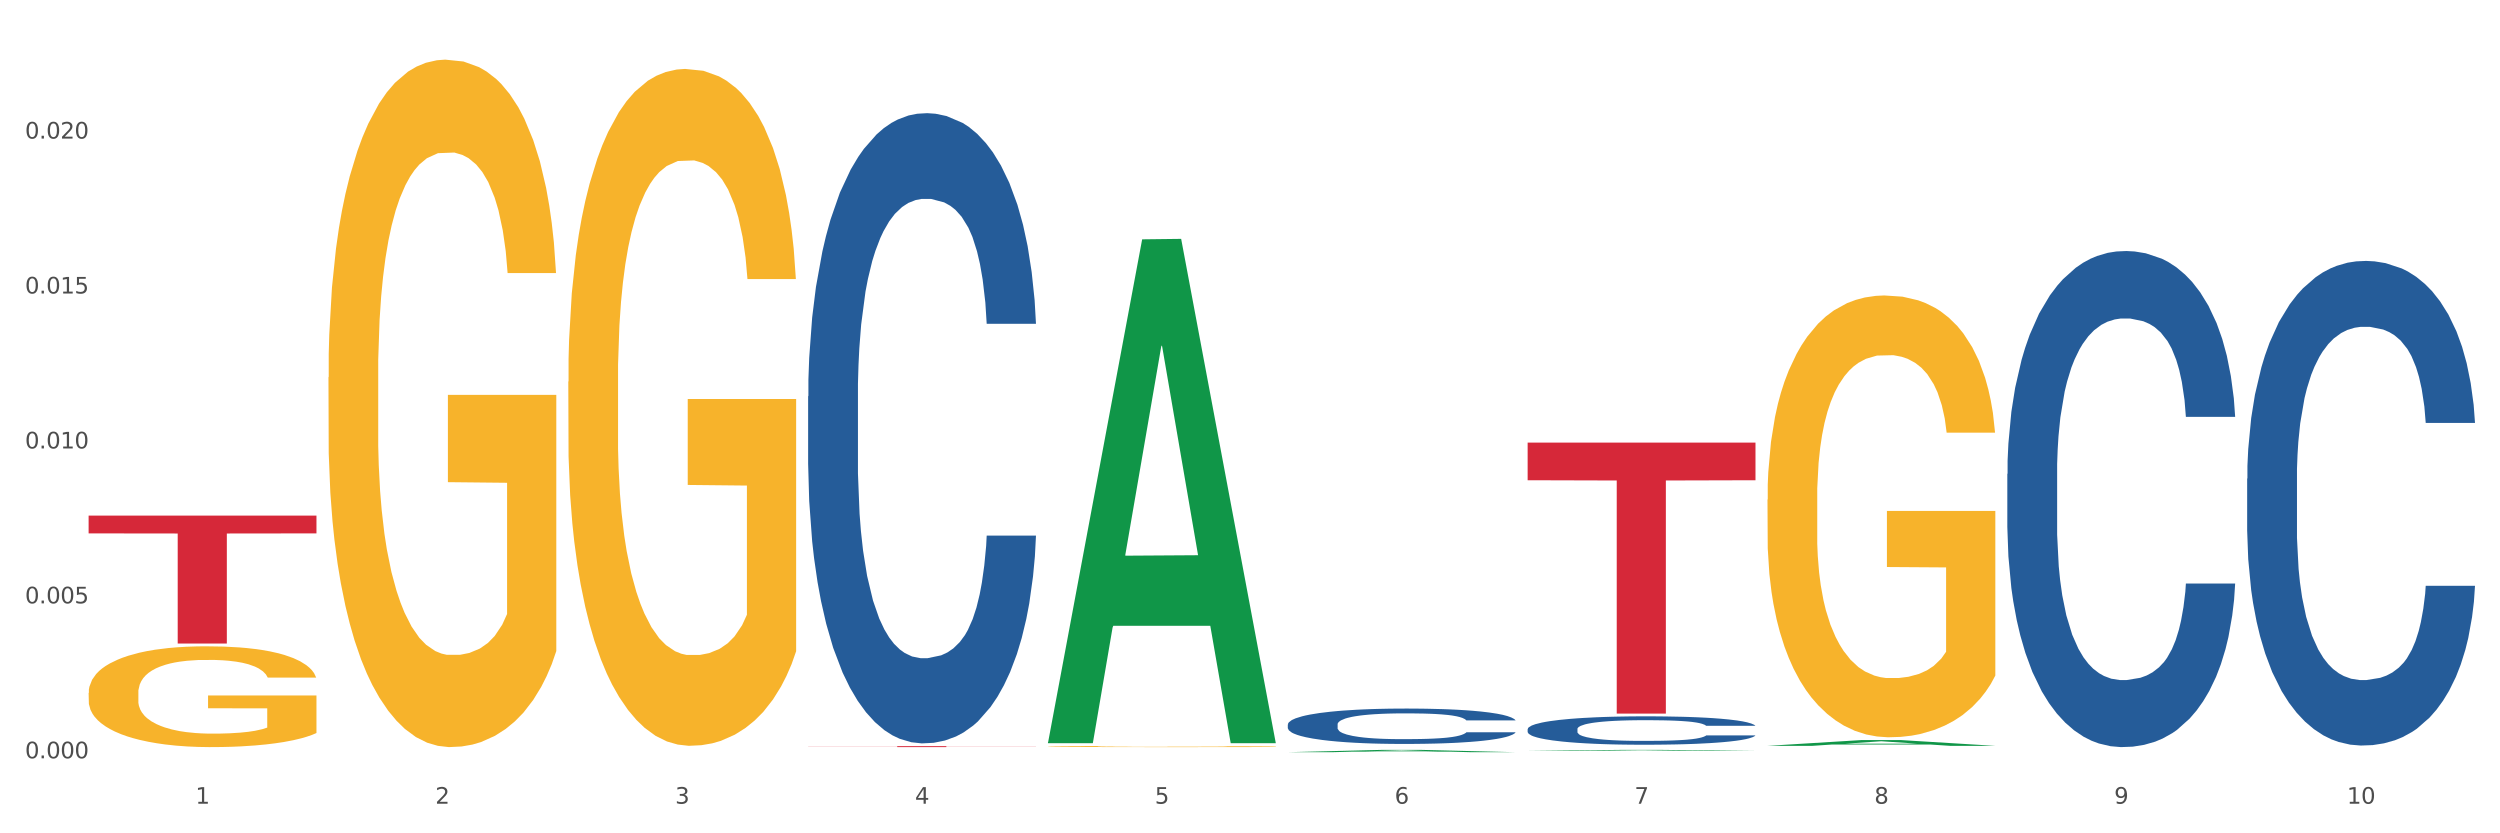
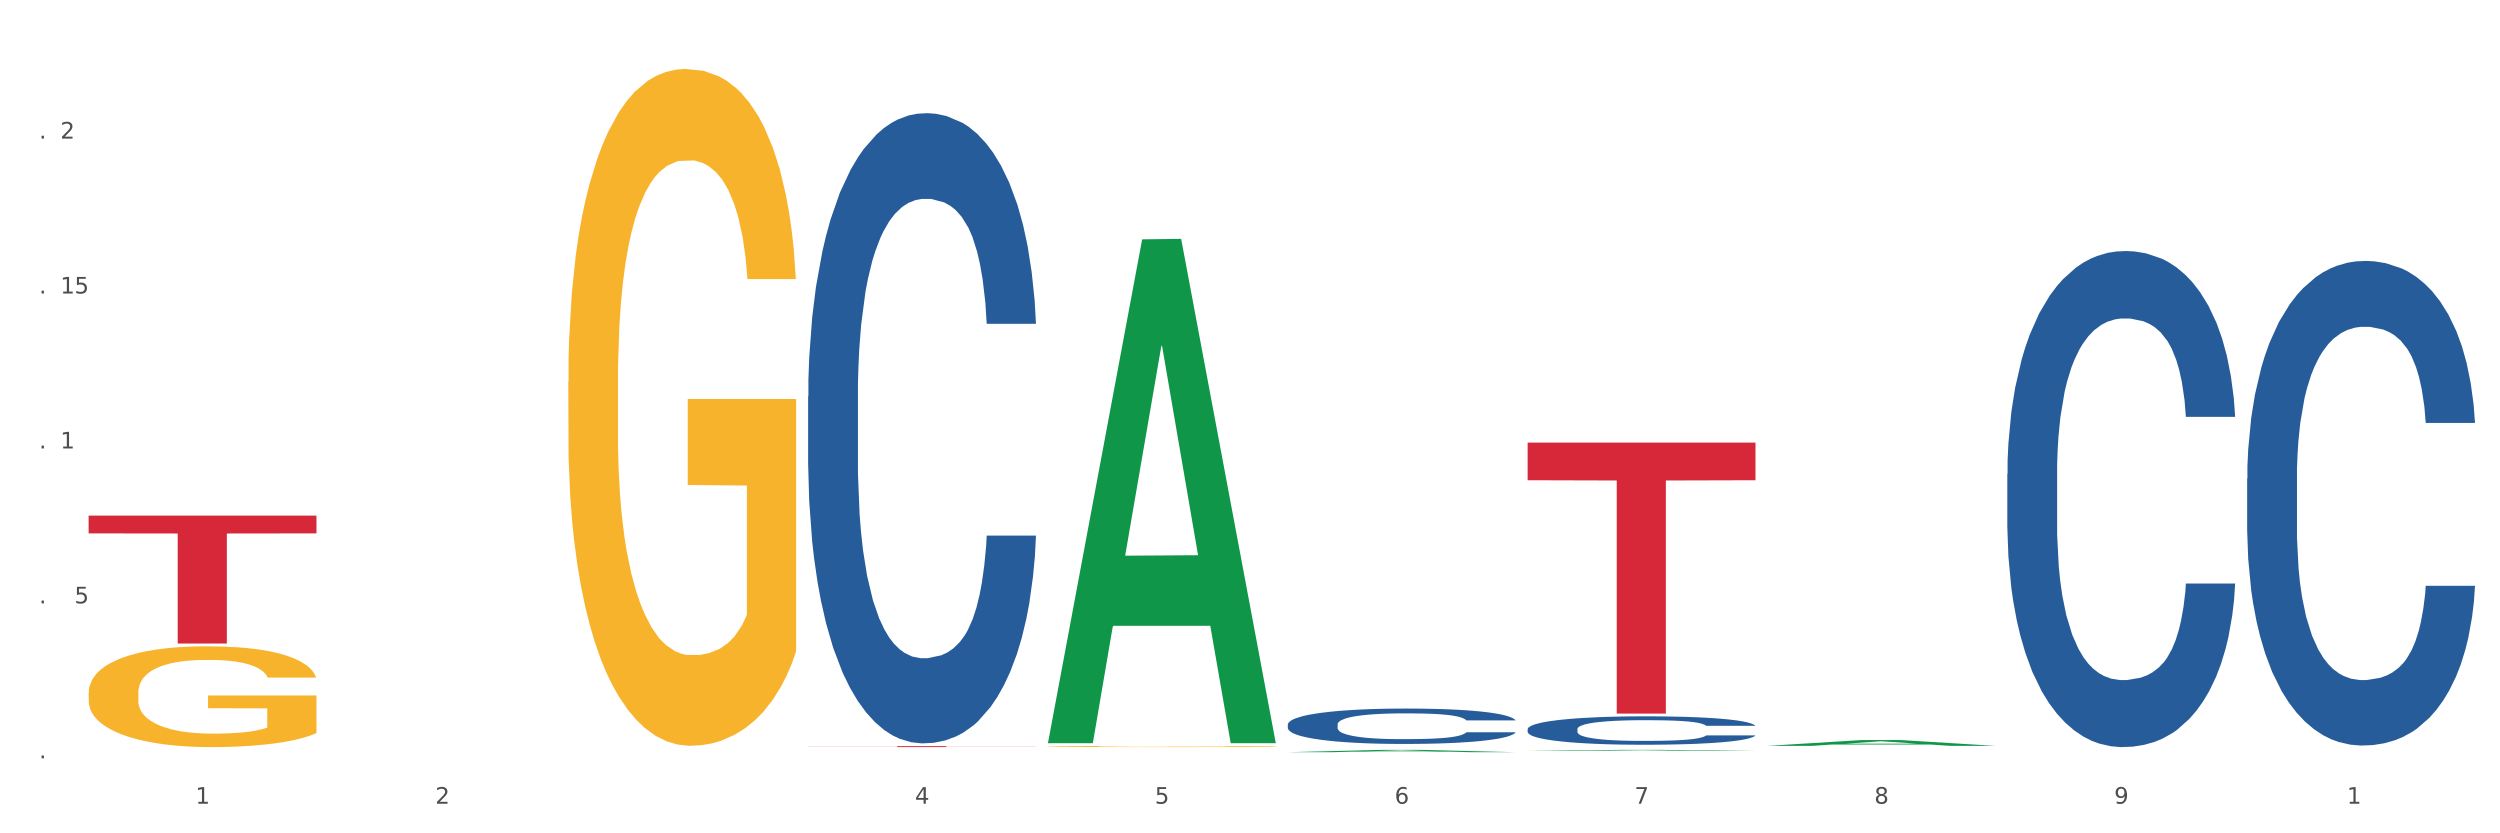
<svg xmlns="http://www.w3.org/2000/svg" xmlns:xlink="http://www.w3.org/1999/xlink" width="1080pt" height="360pt" viewBox="0 0 1080 360" version="1.1">
  <rect x="0" y="0" width="1080" height="360" fill="#333333" stroke="none" />
  <defs>
    <style type="text/css">*{stroke-linejoin: round; stroke-linecap: butt}</style>
  </defs>
  <g id="figure_1">
    <g id="patch_1">
      <path d="M 0 360  L 1080 360  L 1080 0  L 0 0  z " style="fill: #ffffff; stroke: #ffffff; stroke-linejoin: miter" />
    </g>
    <g id="axes_1">
      <g id="matplotlib.axis_1">
        <g id="xtick_1">
          <g id="text_1">
            <g style="fill: #4d4d4d" transform="translate(84.444 347.204) scale(0.096 -0.096)">
              <defs>
                <path id="DejaVuSans-31" d="M 794 531  L 1825 531  L 1825 4091  L 703 3866  L 703 4441  L 1819 4666  L 2450 4666  L 2450 531  L 3481 531  L 3481 0  L 794 0  L 794 531  z " transform="scale(0.016)" />
              </defs>
              <use xlink:href="#DejaVuSans-31" />
            </g>
          </g>
        </g>
        <g id="xtick_2">
          <g id="text_2">
            <g style="fill: #4d4d4d" transform="translate(188.053 347.204) scale(0.096 -0.096)">
              <defs>
                <path id="DejaVuSans-32" d="M 1228 531  L 3431 531  L 3431 0  L 469 0  L 469 531  Q 828 903 1448 1529  Q 2069 2156 2228 2338  Q 2531 2678 2651 2914  Q 2772 3150 2772 3378  Q 2772 3750 2511 3984  Q 2250 4219 1831 4219  Q 1534 4219 1204 4116  Q 875 4013 500 3803  L 500 4441  Q 881 4594 1212 4672  Q 1544 4750 1819 4750  Q 2544 4750 2975 4387  Q 3406 4025 3406 3419  Q 3406 3131 3298 2873  Q 3191 2616 2906 2266  Q 2828 2175 2409 1742  Q 1991 1309 1228 531  z " transform="scale(0.016)" />
              </defs>
              <use xlink:href="#DejaVuSans-32" />
            </g>
          </g>
        </g>
        <g id="xtick_3">
          <g id="text_3">
            <g style="fill: #4d4d4d" transform="translate(291.663 347.204) scale(0.096 -0.096)">
              <defs>
-                 <path id="DejaVuSans-33" d="M 2597 2516  Q 3050 2419 3304 2112  Q 3559 1806 3559 1356  Q 3559 666 3084 287  Q 2609 -91 1734 -91  Q 1441 -91 1130 -33  Q 819 25 488 141  L 488 750  Q 750 597 1062 519  Q 1375 441 1716 441  Q 2309 441 2620 675  Q 2931 909 2931 1356  Q 2931 1769 2642 2001  Q 2353 2234 1838 2234  L 1294 2234  L 1294 2753  L 1863 2753  Q 2328 2753 2575 2939  Q 2822 3125 2822 3475  Q 2822 3834 2567 4026  Q 2313 4219 1838 4219  Q 1578 4219 1281 4162  Q 984 4106 628 3988  L 628 4550  Q 988 4650 1302 4700  Q 1616 4750 1894 4750  Q 2613 4750 3031 4423  Q 3450 4097 3450 3541  Q 3450 3153 3228 2886  Q 3006 2619 2597 2516  z " transform="scale(0.016)" />
-               </defs>
+                 </defs>
              <use xlink:href="#DejaVuSans-33" />
            </g>
          </g>
        </g>
        <g id="xtick_4">
          <g id="text_4">
            <g style="fill: #4d4d4d" transform="translate(395.273 347.204) scale(0.096 -0.096)">
              <defs>
                <path id="DejaVuSans-34" d="M 2419 4116  L 825 1625  L 2419 1625  L 2419 4116  z M 2253 4666  L 3047 4666  L 3047 1625  L 3713 1625  L 3713 1100  L 3047 1100  L 3047 0  L 2419 0  L 2419 1100  L 313 1100  L 313 1709  L 2253 4666  z " transform="scale(0.016)" />
              </defs>
              <use xlink:href="#DejaVuSans-34" />
            </g>
          </g>
        </g>
        <g id="xtick_5">
          <g id="text_5">
            <g style="fill: #4d4d4d" transform="translate(498.883 347.204) scale(0.096 -0.096)">
              <defs>
                <path id="DejaVuSans-35" d="M 691 4666  L 3169 4666  L 3169 4134  L 1269 4134  L 1269 2991  Q 1406 3038 1543 3061  Q 1681 3084 1819 3084  Q 2600 3084 3056 2656  Q 3513 2228 3513 1497  Q 3513 744 3044 326  Q 2575 -91 1722 -91  Q 1428 -91 1123 -41  Q 819 9 494 109  L 494 744  Q 775 591 1075 516  Q 1375 441 1709 441  Q 2250 441 2565 725  Q 2881 1009 2881 1497  Q 2881 1984 2565 2268  Q 2250 2553 1709 2553  Q 1456 2553 1204 2497  Q 953 2441 691 2322  L 691 4666  z " transform="scale(0.016)" />
              </defs>
              <use xlink:href="#DejaVuSans-35" />
            </g>
          </g>
        </g>
        <g id="xtick_6">
          <g id="text_6">
            <g style="fill: #4d4d4d" transform="translate(602.492 347.204) scale(0.096 -0.096)">
              <defs>
                <path id="DejaVuSans-36" d="M 2113 2584  Q 1688 2584 1439 2293  Q 1191 2003 1191 1497  Q 1191 994 1439 701  Q 1688 409 2113 409  Q 2538 409 2786 701  Q 3034 994 3034 1497  Q 3034 2003 2786 2293  Q 2538 2584 2113 2584  z M 3366 4563  L 3366 3988  Q 3128 4100 2886 4159  Q 2644 4219 2406 4219  Q 1781 4219 1451 3797  Q 1122 3375 1075 2522  Q 1259 2794 1537 2939  Q 1816 3084 2150 3084  Q 2853 3084 3261 2657  Q 3669 2231 3669 1497  Q 3669 778 3244 343  Q 2819 -91 2113 -91  Q 1303 -91 875 529  Q 447 1150 447 2328  Q 447 3434 972 4092  Q 1497 4750 2381 4750  Q 2619 4750 2861 4703  Q 3103 4656 3366 4563  z " transform="scale(0.016)" />
              </defs>
              <use xlink:href="#DejaVuSans-36" />
            </g>
          </g>
        </g>
        <g id="xtick_7">
          <g id="text_7">
            <g style="fill: #4d4d4d" transform="translate(706.102 347.204) scale(0.096 -0.096)">
              <defs>
                <path id="DejaVuSans-37" d="M 525 4666  L 3525 4666  L 3525 4397  L 1831 0  L 1172 0  L 2766 4134  L 525 4134  L 525 4666  z " transform="scale(0.016)" />
              </defs>
              <use xlink:href="#DejaVuSans-37" />
            </g>
          </g>
        </g>
        <g id="xtick_8">
          <g id="text_8">
            <g style="fill: #4d4d4d" transform="translate(809.712 347.204) scale(0.096 -0.096)">
              <defs>
                <path id="DejaVuSans-38" d="M 2034 2216  Q 1584 2216 1326 1975  Q 1069 1734 1069 1313  Q 1069 891 1326 650  Q 1584 409 2034 409  Q 2484 409 2743 651  Q 3003 894 3003 1313  Q 3003 1734 2745 1975  Q 2488 2216 2034 2216  z M 1403 2484  Q 997 2584 770 2862  Q 544 3141 544 3541  Q 544 4100 942 4425  Q 1341 4750 2034 4750  Q 2731 4750 3128 4425  Q 3525 4100 3525 3541  Q 3525 3141 3298 2862  Q 3072 2584 2669 2484  Q 3125 2378 3379 2068  Q 3634 1759 3634 1313  Q 3634 634 3220 271  Q 2806 -91 2034 -91  Q 1263 -91 848 271  Q 434 634 434 1313  Q 434 1759 690 2068  Q 947 2378 1403 2484  z M 1172 3481  Q 1172 3119 1398 2916  Q 1625 2713 2034 2713  Q 2441 2713 2670 2916  Q 2900 3119 2900 3481  Q 2900 3844 2670 4047  Q 2441 4250 2034 4250  Q 1625 4250 1398 4047  Q 1172 3844 1172 3481  z " transform="scale(0.016)" />
              </defs>
              <use xlink:href="#DejaVuSans-38" />
            </g>
          </g>
        </g>
        <g id="xtick_9">
          <g id="text_9">
            <g style="fill: #4d4d4d" transform="translate(913.322 347.204) scale(0.096 -0.096)">
              <defs>
                <path id="DejaVuSans-39" d="M 703 97  L 703 672  Q 941 559 1184 500  Q 1428 441 1663 441  Q 2288 441 2617 861  Q 2947 1281 2994 2138  Q 2813 1869 2534 1725  Q 2256 1581 1919 1581  Q 1219 1581 811 2004  Q 403 2428 403 3163  Q 403 3881 828 4315  Q 1253 4750 1959 4750  Q 2769 4750 3195 4129  Q 3622 3509 3622 2328  Q 3622 1225 3098 567  Q 2575 -91 1691 -91  Q 1453 -91 1209 -44  Q 966 3 703 97  z M 1959 2075  Q 2384 2075 2632 2365  Q 2881 2656 2881 3163  Q 2881 3666 2632 3958  Q 2384 4250 1959 4250  Q 1534 4250 1286 3958  Q 1038 3666 1038 3163  Q 1038 2656 1286 2365  Q 1534 2075 1959 2075  z " transform="scale(0.016)" />
              </defs>
              <use xlink:href="#DejaVuSans-39" />
            </g>
          </g>
        </g>
        <g id="xtick_10">
          <g id="text_10">
            <g style="fill: #4d4d4d" transform="translate(1013.877 347.204) scale(0.096 -0.096)">
              <defs>
-                 <path id="DejaVuSans-30" d="M 2034 4250  Q 1547 4250 1301 3770  Q 1056 3291 1056 2328  Q 1056 1369 1301 889  Q 1547 409 2034 409  Q 2525 409 2770 889  Q 3016 1369 3016 2328  Q 3016 3291 2770 3770  Q 2525 4250 2034 4250  z M 2034 4750  Q 2819 4750 3233 4129  Q 3647 3509 3647 2328  Q 3647 1150 3233 529  Q 2819 -91 2034 -91  Q 1250 -91 836 529  Q 422 1150 422 2328  Q 422 3509 836 4129  Q 1250 4750 2034 4750  z " transform="scale(0.016)" />
-               </defs>
+                 </defs>
              <use xlink:href="#DejaVuSans-31" />
              <use xlink:href="#DejaVuSans-30" transform="translate(63.623 0)" />
            </g>
          </g>
        </g>
        <g id="xtick_11" />
        <g id="xtick_12" />
        <g id="xtick_13" />
        <g id="xtick_14" />
        <g id="xtick_15" />
        <g id="xtick_16" />
        <g id="xtick_17" />
        <g id="xtick_18" />
        <g id="xtick_19" />
      </g>
      <g id="matplotlib.axis_2">
        <g id="ytick_1">
          <g id="text_11">
            <g style="fill: #4d4d4d" transform="translate(10.8 327.591) scale(0.096 -0.096)">
              <defs>
                <path id="DejaVuSans-2e" d="M 684 794  L 1344 794  L 1344 0  L 684 0  L 684 794  z " transform="scale(0.016)" />
              </defs>
              <use xlink:href="#DejaVuSans-30" />
              <use xlink:href="#DejaVuSans-2e" transform="translate(63.623 0)" />
              <use xlink:href="#DejaVuSans-30" transform="translate(95.41 0)" />
              <use xlink:href="#DejaVuSans-30" transform="translate(159.033 0)" />
              <use xlink:href="#DejaVuSans-30" transform="translate(222.656 0)" />
            </g>
          </g>
        </g>
        <g id="ytick_2">
          <g id="text_12">
            <g style="fill: #4d4d4d" transform="translate(10.8 260.659) scale(0.096 -0.096)">
              <use xlink:href="#DejaVuSans-30" />
              <use xlink:href="#DejaVuSans-2e" transform="translate(63.623 0)" />
              <use xlink:href="#DejaVuSans-30" transform="translate(95.41 0)" />
              <use xlink:href="#DejaVuSans-30" transform="translate(159.033 0)" />
              <use xlink:href="#DejaVuSans-35" transform="translate(222.656 0)" />
            </g>
          </g>
        </g>
        <g id="ytick_3">
          <g id="text_13">
            <g style="fill: #4d4d4d" transform="translate(10.8 193.728) scale(0.096 -0.096)">
              <use xlink:href="#DejaVuSans-30" />
              <use xlink:href="#DejaVuSans-2e" transform="translate(63.623 0)" />
              <use xlink:href="#DejaVuSans-30" transform="translate(95.41 0)" />
              <use xlink:href="#DejaVuSans-31" transform="translate(159.033 0)" />
              <use xlink:href="#DejaVuSans-30" transform="translate(222.656 0)" />
            </g>
          </g>
        </g>
        <g id="ytick_4">
          <g id="text_14">
            <g style="fill: #4d4d4d" transform="translate(10.8 126.796) scale(0.096 -0.096)">
              <use xlink:href="#DejaVuSans-30" />
              <use xlink:href="#DejaVuSans-2e" transform="translate(63.623 0)" />
              <use xlink:href="#DejaVuSans-30" transform="translate(95.41 0)" />
              <use xlink:href="#DejaVuSans-31" transform="translate(159.033 0)" />
              <use xlink:href="#DejaVuSans-35" transform="translate(222.656 0)" />
            </g>
          </g>
        </g>
        <g id="ytick_5">
          <g id="text_15">
            <g style="fill: #4d4d4d" transform="translate(10.8 59.864) scale(0.096 -0.096)">
              <use xlink:href="#DejaVuSans-30" />
              <use xlink:href="#DejaVuSans-2e" transform="translate(63.623 0)" />
              <use xlink:href="#DejaVuSans-30" transform="translate(95.41 0)" />
              <use xlink:href="#DejaVuSans-32" transform="translate(159.033 0)" />
              <use xlink:href="#DejaVuSans-30" transform="translate(222.656 0)" />
            </g>
          </g>
        </g>
        <g id="ytick_6" />
        <g id="ytick_7" />
        <g id="ytick_8" />
        <g id="ytick_9" />
        <g id="ytick_10" />
      </g>
      <g id="PolyCollection_1">
        <path d="M 452.722 320.662  L 452.823 320.458  L 493.413 103.391  L 510.257 103.187  L 551.151 321.072  L 531.668 321.072  L 522.84 270.334  L 480.932 270.334  L 480.627 271.152  L 472.103 321.072  L 452.722 321.072  L 452.722 320.662  L 486.208 240.055  L 517.564 239.851  L 502.038 149.628  L 501.835 149.219  L 501.632 149.832  L 486.107 239.851  L 486.208 240.055  L 452.722 320.662  z " clip-path="url(#pb22e999f0f)" style="fill: #109648" />
        <path d="M 659.941 191.192  L 758.371 191.192  L 758.371 207.461  L 719.652 207.571  L 719.652 308.264  L 698.427 308.264  L 698.427 207.571  L 659.941 207.461  L 659.941 191.302  L 659.941 191.192  z " clip-path="url(#pb22e999f0f)" style="fill: #d62839" />
        <path d="M 349.112 322.338  L 447.542 322.338  L 447.542 322.395  L 408.823 322.396  L 408.823 322.751  L 387.598 322.751  L 387.598 322.396  L 349.112 322.395  L 349.112 322.338  L 349.112 322.338  z " clip-path="url(#pb22e999f0f)" style="fill: #d62839" />
        <path d="M 38.283 222.742  L 136.712 222.742  L 136.712 230.423  L 97.994 230.474  L 97.994 278.013  L 76.768 278.013  L 76.768 230.474  L 38.283 230.423  L 38.283 222.794  L 38.283 222.742  z " clip-path="url(#pb22e999f0f)" style="fill: #d62839" />
        <path d="M 38.283 299.328  L 38.399 299.288  L 38.399 297.856  L 38.632 296.624  L 39.794 293.641  L 41.537 291.175  L 42.815 289.863  L 44.093 288.789  L 45.604 287.716  L 47.464 286.602  L 50.834 284.972  L 52.925 284.137  L 55.482 283.262  L 60.13 281.989  L 63.5 281.273  L 66.987 280.677  L 72.681 279.961  L 76.4 279.643  L 80.351 279.404  L 85.115 279.245  L 88.718 279.205  L 96.62 279.325  L 103.36 279.683  L 106.614 279.961  L 110.798 280.438  L 113.006 280.756  L 116.608 281.393  L 120.327 282.228  L 122.883 282.943  L 126.718 284.296  L 129.623 285.648  L 132.296 287.318  L 133.691 288.471  L 134.737 289.545  L 135.666 290.778  L 136.596 292.726  L 115.678 292.726  L 114.865 291.334  L 113.587 290.022  L 111.727 288.75  L 110.1 287.954  L 107.311 286.96  L 104.755 286.324  L 102.082 285.847  L 98.828 285.449  L 96.271 285.25  L 92.669 285.091  L 85.58 285.131  L 80.816 285.449  L 77.562 285.847  L 75.47 286.204  L 73.611 286.602  L 71.519 287.159  L 69.078 287.994  L 67.335 288.75  L 65.592 289.704  L 64.198 290.658  L 62.919 291.772  L 61.873 292.965  L 61.06 294.198  L 60.363 295.709  L 59.782 298.214  L 59.782 303.662  L 60.014 304.895  L 60.595 306.526  L 61.292 307.758  L 62.455 309.23  L 63.5 310.224  L 65.476 311.656  L 67.684 312.849  L 69.427 313.604  L 71.17 314.241  L 74.192 315.115  L 77.562 315.831  L 80.467 316.269  L 84.418 316.666  L 87.091 316.825  L 89.415 316.905  L 95.109 316.905  L 99.177 316.786  L 103.709 316.507  L 107.195 316.149  L 110.1 315.712  L 113.354 314.996  L 115.446 314.32  L 115.446 306.009  L 89.88 305.969  L 89.88 300.441  L 136.712 300.441  L 136.712 316.666  L 134.737 317.502  L 132.529 318.257  L 130.205 318.933  L 126.718 319.768  L 122.535 320.564  L 118.816 321.12  L 114.865 321.598  L 110.217 322.035  L 104.174 322.433  L 100.455 322.592  L 95.807 322.711  L 90.345 322.751  L 85.58 322.671  L 80.932 322.472  L 76.051 322.115  L 71.286 321.598  L 67.684 321.081  L 64.081 320.444  L 60.247 319.609  L 57.225 318.814  L 54.901 318.098  L 52.344 317.183  L 49.555 315.99  L 47.464 314.917  L 45.604 313.803  L 43.629 312.372  L 42.234 311.139  L 40.84 309.588  L 40.026 308.435  L 39.096 306.645  L 38.399 304.14  L 38.283 299.328  z " clip-path="url(#pb22e999f0f)" style="fill: #f7b32b" />
        <path d="M 349.112 171.216  L 349.229 170.968  L 349.229 164.006  L 349.578 154.558  L 350.857 137.153  L 352.486 123.975  L 355.279 108.559  L 356.791 102.095  L 358.769 94.884  L 362.841 83.198  L 367.495 73.253  L 370.753 67.783  L 373.196 64.302  L 378.664 58.086  L 381.806 55.351  L 385.063 53.113  L 387.856 51.621  L 392.51 49.881  L 396.233 49.135  L 400.537 48.886  L 404.144 49.135  L 408.914 50.13  L 415.895 53.113  L 418.571 54.854  L 422.178 57.837  L 425.901 61.816  L 428.926 65.794  L 432.416 71.512  L 436.023 78.972  L 439.514 88.42  L 441.957 97.122  L 443.935 106.322  L 445.68 117.51  L 446.96 129.694  L 447.542 139.888  L 426.25 139.888  L 425.668 130.688  L 424.505 120.743  L 423.341 114.03  L 422.062 108.559  L 420.084 102.344  L 418.339 98.365  L 415.43 93.641  L 412.754 90.658  L 410.543 88.917  L 407.867 87.425  L 402.166 85.933  L 398.094 85.933  L 395.535 86.431  L 392.393 87.674  L 389.717 89.414  L 386.576 92.398  L 384.133 95.63  L 381.689 99.857  L 380.293 102.841  L 378.199 108.311  L 376.803 112.786  L 374.941 120.494  L 373.894 125.964  L 372.033 140.137  L 371.218 150.579  L 370.869 157.79  L 370.636 165.746  L 370.636 204.534  L 371.334 221.938  L 371.916 229.398  L 372.847 237.851  L 374.592 248.791  L 377.152 259.483  L 379.828 267.191  L 382.038 271.915  L 384.133 275.396  L 386.227 278.131  L 388.786 280.617  L 390.881 282.109  L 394.022 283.601  L 397.745 284.347  L 400.654 284.347  L 406.587 283.103  L 409.263 281.86  L 411.823 280.12  L 414.615 277.385  L 416.826 274.401  L 418.106 272.163  L 420.2 267.439  L 421.829 262.466  L 423.225 256.748  L 424.156 251.775  L 425.203 244.316  L 426.017 235.862  L 426.25 231.387  L 447.542 231.387  L 447.076 240.338  L 446.262 249.04  L 444.633 260.726  L 443.353 267.439  L 441.375 275.644  L 439.281 282.606  L 436.372 290.314  L 433.696 296.033  L 430.904 301.005  L 427.879 305.481  L 422.411 311.697  L 420.433 313.437  L 416.244 316.421  L 412.987 318.161  L 408.216 319.902  L 403.33 320.896  L 398.211 321.145  L 393.673 320.648  L 388.67 319.156  L 385.529 317.664  L 382.038 315.426  L 377.966 311.945  L 374.127 307.719  L 370.52 302.746  L 367.146 297.027  L 364.005 290.562  L 359.932 279.871  L 356.907 269.428  L 354.697 259.731  L 353.184 251.526  L 351.672 241.084  L 350.857 233.873  L 349.578 216.468  L 349.112 200.307  L 349.112 171.216  z " clip-path="url(#pb22e999f0f)" style="fill: #255c99" />
        <path d="M 556.332 312.966  L 556.448 312.952  L 556.448 312.561  L 556.797 312.031  L 558.077 311.054  L 559.706 310.314  L 562.498 309.448  L 564.011 309.085  L 565.989 308.681  L 570.061 308.025  L 574.715 307.466  L 577.972 307.159  L 580.415 306.964  L 585.884 306.615  L 589.025 306.461  L 592.283 306.336  L 595.075 306.252  L 599.729 306.154  L 603.452 306.112  L 607.757 306.098  L 611.364 306.112  L 616.134 306.168  L 623.115 306.336  L 625.791 306.433  L 629.397 306.601  L 633.121 306.824  L 636.146 307.047  L 639.636 307.368  L 643.243 307.787  L 646.733 308.318  L 649.176 308.806  L 651.154 309.323  L 652.899 309.951  L 654.179 310.635  L 654.761 311.207  L 633.47 311.207  L 632.888 310.691  L 631.724 310.132  L 630.561 309.755  L 629.281 309.448  L 627.303 309.099  L 625.558 308.876  L 622.649 308.611  L 619.973 308.443  L 617.763 308.346  L 615.087 308.262  L 609.386 308.178  L 605.314 308.178  L 602.754 308.206  L 599.613 308.276  L 596.937 308.374  L 593.795 308.541  L 591.352 308.723  L 588.909 308.96  L 587.513 309.127  L 585.418 309.434  L 584.022 309.686  L 582.161 310.118  L 581.114 310.426  L 579.252 311.221  L 578.438 311.807  L 578.089 312.212  L 577.856 312.659  L 577.856 314.837  L 578.554 315.814  L 579.136 316.233  L 580.066 316.707  L 581.812 317.321  L 584.371 317.922  L 587.047 318.354  L 589.258 318.62  L 591.352 318.815  L 593.446 318.968  L 596.006 319.108  L 598.1 319.192  L 601.242 319.276  L 604.965 319.317  L 607.873 319.317  L 613.807 319.248  L 616.483 319.178  L 619.043 319.08  L 621.835 318.927  L 624.045 318.759  L 625.325 318.633  L 627.42 318.368  L 629.048 318.089  L 630.445 317.768  L 631.375 317.489  L 632.422 317.07  L 633.237 316.595  L 633.47 316.344  L 654.761 316.344  L 654.296 316.847  L 653.481 317.335  L 651.852 317.991  L 650.573 318.368  L 648.595 318.829  L 646.5 319.22  L 643.592 319.652  L 640.916 319.974  L 638.123 320.253  L 635.098 320.504  L 629.63 320.853  L 627.652 320.951  L 623.464 321.118  L 620.206 321.216  L 615.436 321.314  L 610.549 321.369  L 605.43 321.383  L 600.893 321.355  L 595.89 321.272  L 592.748 321.188  L 589.258 321.062  L 585.186 320.867  L 581.346 320.63  L 577.74 320.35  L 574.365 320.029  L 571.224 319.666  L 567.152 319.066  L 564.127 318.48  L 561.916 317.936  L 560.404 317.475  L 558.891 316.889  L 558.077 316.484  L 556.797 315.507  L 556.332 314.599  L 556.332 312.966  z " clip-path="url(#pb22e999f0f)" style="fill: #255c99" />
        <path d="M 659.941 314.969  L 660.058 314.958  L 660.058 314.644  L 660.407 314.219  L 661.687 313.434  L 663.316 312.84  L 666.108 312.146  L 667.62 311.854  L 669.598 311.529  L 673.67 311.003  L 678.324 310.554  L 681.582 310.308  L 684.025 310.151  L 689.494 309.871  L 692.635 309.748  L 695.893 309.647  L 698.685 309.58  L 703.339 309.501  L 707.062 309.467  L 711.367 309.456  L 714.973 309.467  L 719.744 309.512  L 726.724 309.647  L 729.4 309.725  L 733.007 309.86  L 736.73 310.039  L 739.755 310.218  L 743.246 310.476  L 746.852 310.812  L 750.343 311.238  L 752.786 311.63  L 754.764 312.045  L 756.509 312.549  L 757.789 313.098  L 758.371 313.558  L 737.079 313.558  L 736.498 313.143  L 735.334 312.695  L 734.171 312.392  L 732.891 312.146  L 730.913 311.865  L 729.168 311.686  L 726.259 311.473  L 723.583 311.339  L 721.373 311.26  L 718.697 311.193  L 712.996 311.126  L 708.923 311.126  L 706.364 311.148  L 703.222 311.204  L 700.546 311.283  L 697.405 311.417  L 694.962 311.563  L 692.519 311.753  L 691.122 311.888  L 689.028 312.134  L 687.632 312.336  L 685.77 312.684  L 684.723 312.93  L 682.862 313.569  L 682.047 314.039  L 681.698 314.364  L 681.466 314.723  L 681.466 316.471  L 682.164 317.255  L 682.745 317.592  L 683.676 317.973  L 685.421 318.466  L 687.981 318.947  L 690.657 319.295  L 692.868 319.508  L 694.962 319.665  L 697.056 319.788  L 699.616 319.9  L 701.71 319.967  L 704.851 320.034  L 708.574 320.068  L 711.483 320.068  L 717.417 320.012  L 720.093 319.956  L 722.652 319.877  L 725.445 319.754  L 727.655 319.62  L 728.935 319.519  L 731.029 319.306  L 732.658 319.082  L 734.054 318.824  L 734.985 318.6  L 736.032 318.264  L 736.847 317.883  L 737.079 317.681  L 758.371 317.681  L 757.905 318.085  L 757.091 318.477  L 755.462 319.003  L 754.182 319.306  L 752.204 319.676  L 750.11 319.99  L 747.201 320.337  L 744.526 320.595  L 741.733 320.819  L 738.708 321.02  L 733.24 321.301  L 731.262 321.379  L 727.074 321.514  L 723.816 321.592  L 719.046 321.67  L 714.159 321.715  L 709.04 321.726  L 704.502 321.704  L 699.499 321.637  L 696.358 321.57  L 692.868 321.469  L 688.795 321.312  L 684.956 321.121  L 681.349 320.897  L 677.975 320.639  L 674.834 320.348  L 670.762 319.866  L 667.737 319.396  L 665.526 318.959  L 664.014 318.589  L 662.501 318.118  L 661.687 317.793  L 660.407 317.009  L 659.941 316.281  L 659.941 314.969  z " clip-path="url(#pb22e999f0f)" style="fill: #255c99" />
        <path d="M 867.161 204.733  L 867.277 204.538  L 867.277 199.057  L 867.626 191.62  L 868.906 177.92  L 870.535 167.547  L 873.327 155.412  L 874.84 150.324  L 876.818 144.648  L 880.89 135.449  L 885.544 127.621  L 888.801 123.315  L 891.245 120.575  L 896.713 115.682  L 899.854 113.529  L 903.112 111.767  L 905.904 110.593  L 910.558 109.223  L 914.281 108.636  L 918.586 108.44  L 922.193 108.636  L 926.963 109.419  L 933.944 111.767  L 936.62 113.137  L 940.227 115.486  L 943.95 118.618  L 946.975 121.749  L 950.465 126.251  L 954.072 132.122  L 957.562 139.559  L 960.006 146.409  L 961.984 153.651  L 963.729 162.458  L 965.009 172.048  L 965.59 180.073  L 944.299 180.073  L 943.717 172.831  L 942.554 165.003  L 941.39 159.718  L 940.11 155.412  L 938.132 150.52  L 936.387 147.388  L 933.479 143.669  L 930.803 141.321  L 928.592 139.951  L 925.916 138.776  L 920.215 137.602  L 916.143 137.602  L 913.583 137.994  L 910.442 138.972  L 907.766 140.342  L 904.625 142.691  L 902.181 145.235  L 899.738 148.562  L 898.342 150.911  L 896.248 155.217  L 894.851 158.74  L 892.99 164.807  L 891.943 169.113  L 890.081 180.269  L 889.267 188.489  L 888.918 194.164  L 888.685 200.427  L 888.685 230.959  L 889.383 244.66  L 889.965 250.531  L 890.896 257.186  L 892.641 265.797  L 895.201 274.213  L 897.877 280.28  L 900.087 283.999  L 902.181 286.739  L 904.276 288.892  L 906.835 290.849  L 908.929 292.023  L 912.071 293.198  L 915.794 293.785  L 918.703 293.785  L 924.636 292.806  L 927.312 291.828  L 929.872 290.457  L 932.664 288.305  L 934.875 285.956  L 936.155 284.195  L 938.249 280.476  L 939.878 276.562  L 941.274 272.06  L 942.205 268.146  L 943.252 262.274  L 944.066 255.62  L 944.299 252.097  L 965.59 252.097  L 965.125 259.143  L 964.31 265.993  L 962.682 275.192  L 961.402 280.476  L 959.424 286.935  L 957.33 292.415  L 954.421 298.482  L 951.745 302.983  L 948.953 306.898  L 945.928 310.421  L 940.459 315.314  L 938.481 316.684  L 934.293 319.032  L 931.035 320.402  L 926.265 321.772  L 921.379 322.555  L 916.259 322.751  L 911.722 322.359  L 906.719 321.185  L 903.577 320.011  L 900.087 318.249  L 896.015 315.509  L 892.176 312.182  L 888.569 308.268  L 885.195 303.766  L 882.053 298.678  L 877.981 290.262  L 874.956 282.042  L 872.746 274.409  L 871.233 267.95  L 869.721 259.73  L 868.906 254.054  L 867.626 240.354  L 867.161 227.632  L 867.161 204.733  z " clip-path="url(#pb22e999f0f)" style="fill: #255c99" />
        <path d="M 970.771 206.785  L 970.887 206.594  L 970.887 201.24  L 971.236 193.974  L 972.516 180.591  L 974.145 170.457  L 976.937 158.603  L 978.45 153.632  L 980.428 148.087  L 984.5 139.101  L 989.154 131.453  L 992.411 127.246  L 994.854 124.569  L 1000.323 119.789  L 1003.464 117.686  L 1006.722 115.966  L 1009.514 114.818  L 1014.168 113.48  L 1017.891 112.906  L 1022.196 112.715  L 1025.803 112.906  L 1030.573 113.671  L 1037.554 115.966  L 1040.23 117.304  L 1043.836 119.598  L 1047.56 122.657  L 1050.585 125.717  L 1054.075 130.114  L 1057.682 135.85  L 1061.172 143.116  L 1063.615 149.808  L 1065.593 156.882  L 1067.338 165.486  L 1068.618 174.855  L 1069.2 182.694  L 1047.909 182.694  L 1047.327 175.619  L 1046.163 167.971  L 1045 162.809  L 1043.72 158.603  L 1041.742 153.823  L 1039.997 150.764  L 1037.088 147.131  L 1034.412 144.836  L 1032.202 143.498  L 1029.526 142.351  L 1023.825 141.204  L 1019.753 141.204  L 1017.193 141.586  L 1014.052 142.542  L 1011.376 143.88  L 1008.234 146.175  L 1005.791 148.66  L 1003.348 151.911  L 1001.952 154.205  L 999.857 158.412  L 998.461 161.853  L 996.6 167.78  L 995.553 171.987  L 993.691 182.885  L 992.877 190.915  L 992.528 196.46  L 992.295 202.578  L 992.295 232.405  L 992.993 245.789  L 993.575 251.525  L 994.505 258.026  L 996.251 266.439  L 998.81 274.66  L 1001.486 280.587  L 1003.697 284.22  L 1005.791 286.897  L 1007.885 289  L 1010.445 290.912  L 1012.539 292.059  L 1015.681 293.206  L 1019.404 293.78  L 1022.312 293.78  L 1028.246 292.824  L 1030.922 291.868  L 1033.482 290.53  L 1036.274 288.426  L 1038.484 286.132  L 1039.764 284.411  L 1041.859 280.778  L 1043.487 276.955  L 1044.884 272.557  L 1045.814 268.733  L 1046.861 262.997  L 1047.676 256.496  L 1047.909 253.055  L 1069.2 253.055  L 1068.735 259.938  L 1067.92 266.63  L 1066.291 275.616  L 1065.012 280.778  L 1063.034 287.088  L 1060.939 292.442  L 1058.031 298.369  L 1055.355 302.766  L 1052.562 306.59  L 1049.537 310.032  L 1044.069 314.812  L 1042.091 316.15  L 1037.903 318.445  L 1034.645 319.783  L 1029.875 321.121  L 1024.988 321.886  L 1019.869 322.077  L 1015.332 321.695  L 1010.329 320.548  L 1007.187 319.401  L 1003.697 317.68  L 999.625 315.003  L 995.785 311.753  L 992.179 307.929  L 988.804 303.531  L 985.663 298.56  L 981.591 290.338  L 978.566 282.308  L 976.355 274.851  L 974.843 268.542  L 973.33 260.511  L 972.516 254.967  L 971.236 241.583  L 970.771 229.155  L 970.771 206.785  z " clip-path="url(#pb22e999f0f)" style="fill: #255c99" />
        <path d="M 452.722 322.489  L 452.838 322.489  L 452.838 322.473  L 453.071 322.459  L 454.233 322.426  L 455.976 322.398  L 457.254 322.383  L 458.532 322.371  L 460.043 322.359  L 461.903 322.347  L 465.273 322.329  L 467.364 322.319  L 469.921 322.31  L 474.569 322.295  L 477.939 322.287  L 481.426 322.281  L 487.12 322.273  L 490.839 322.269  L 494.79 322.267  L 499.554 322.265  L 503.157 322.264  L 511.059 322.266  L 517.799 322.27  L 521.053 322.273  L 525.237 322.278  L 527.445 322.282  L 531.047 322.289  L 534.766 322.298  L 537.322 322.306  L 541.157 322.321  L 544.062 322.336  L 546.735 322.355  L 548.13 322.368  L 549.176 322.38  L 550.105 322.394  L 551.035 322.415  L 530.117 322.415  L 529.304 322.4  L 528.026 322.385  L 526.166 322.371  L 524.539 322.362  L 521.75 322.351  L 519.194 322.344  L 516.521 322.338  L 513.267 322.334  L 510.71 322.332  L 507.108 322.33  L 500.019 322.33  L 495.255 322.334  L 492.001 322.338  L 489.909 322.342  L 488.05 322.347  L 485.958 322.353  L 483.517 322.362  L 481.774 322.371  L 480.031 322.382  L 478.637 322.392  L 477.358 322.405  L 476.312 322.418  L 475.499 322.432  L 474.802 322.449  L 474.221 322.477  L 474.221 322.538  L 474.453 322.551  L 475.034 322.57  L 475.731 322.583  L 476.894 322.6  L 477.939 322.611  L 479.915 322.627  L 482.123 322.64  L 483.866 322.649  L 485.609 322.656  L 488.631 322.666  L 492.001 322.674  L 494.906 322.678  L 498.857 322.683  L 501.53 322.685  L 503.854 322.686  L 509.548 322.686  L 513.616 322.684  L 518.148 322.681  L 521.634 322.677  L 524.539 322.672  L 527.793 322.664  L 529.885 322.657  L 529.885 322.564  L 504.319 322.563  L 504.319 322.502  L 551.151 322.502  L 551.151 322.683  L 549.176 322.692  L 546.968 322.701  L 544.644 322.708  L 541.157 322.718  L 536.974 322.726  L 533.255 322.733  L 529.304 322.738  L 524.656 322.743  L 518.613 322.747  L 514.894 322.749  L 510.246 322.75  L 504.784 322.751  L 500.019 322.75  L 495.371 322.748  L 490.49 322.744  L 485.725 322.738  L 482.123 322.732  L 478.52 322.725  L 474.686 322.716  L 471.664 322.707  L 469.34 322.699  L 466.783 322.689  L 463.994 322.675  L 461.903 322.663  L 460.043 322.651  L 458.068 322.635  L 456.673 322.621  L 455.279 322.604  L 454.465 322.591  L 453.535 322.571  L 452.838 322.543  L 452.722 322.489  z " clip-path="url(#pb22e999f0f)" style="fill: #f7b32b" />
        <path d="M 245.502 164.9  L 245.619 164.633  L 245.619 155.019  L 245.851 146.741  L 247.013 126.712  L 248.756 110.155  L 250.035 101.343  L 251.313 94.132  L 252.824 86.922  L 254.683 79.444  L 258.053 68.495  L 260.145 62.887  L 262.701 57.012  L 267.35 48.467  L 270.72 43.66  L 274.206 39.654  L 279.9 34.847  L 283.619 32.711  L 287.57 31.109  L 292.335 30.04  L 295.937 29.773  L 303.84 30.574  L 310.58 32.978  L 313.834 34.847  L 318.017 38.052  L 320.225 40.188  L 323.828 44.461  L 327.546 50.069  L 330.103 54.876  L 333.938 63.956  L 336.843 73.035  L 339.516 84.251  L 340.91 91.996  L 341.956 99.206  L 342.886 107.485  L 343.816 120.57  L 322.898 120.57  L 322.084 111.223  L 320.806 102.411  L 318.947 93.865  L 317.32 88.524  L 314.531 81.848  L 311.974 77.575  L 309.301 74.371  L 306.048 71.7  L 303.491 70.365  L 299.888 69.297  L 292.8 69.564  L 288.035 71.7  L 284.781 74.371  L 282.689 76.774  L 280.83 79.444  L 278.738 83.183  L 276.298 88.791  L 274.555 93.865  L 272.812 100.274  L 271.417 106.683  L 270.139 114.161  L 269.093 122.172  L 268.28 130.451  L 267.582 140.599  L 267.001 157.423  L 267.001 194.009  L 267.234 202.287  L 267.815 213.236  L 268.512 221.515  L 269.674 231.395  L 270.72 238.072  L 272.695 247.685  L 274.903 255.697  L 276.647 260.771  L 278.39 265.044  L 281.411 270.919  L 284.781 275.726  L 287.686 278.663  L 291.638 281.334  L 294.31 282.402  L 296.635 282.936  L 302.329 282.936  L 306.396 282.135  L 310.928 280.265  L 314.415 277.862  L 317.32 274.924  L 320.574 270.118  L 322.665 265.578  L 322.665 209.764  L 297.099 209.497  L 297.099 172.378  L 343.932 172.378  L 343.932 281.334  L 341.956 286.942  L 339.748 292.016  L 337.424 296.555  L 333.938 302.163  L 329.754 307.504  L 326.036 311.243  L 322.084 314.448  L 317.436 317.385  L 311.393 320.056  L 307.674 321.124  L 303.026 321.925  L 297.564 322.192  L 292.8 321.658  L 288.151 320.323  L 283.271 317.919  L 278.506 314.448  L 274.903 310.976  L 271.301 306.703  L 267.466 301.095  L 264.445 295.754  L 262.12 290.947  L 259.564 284.805  L 256.775 276.794  L 254.683 269.583  L 252.824 262.106  L 250.848 252.492  L 249.454 244.214  L 248.059 233.799  L 247.246 226.054  L 246.316 214.037  L 245.619 197.213  L 245.502 164.9  z " clip-path="url(#pb22e999f0f)" style="fill: #f7b32b" />
-         <path d="M 141.893 162.999  L 142.009 162.728  L 142.009 152.964  L 142.241 144.556  L 143.403 124.214  L 145.147 107.398  L 146.425 98.448  L 147.703 91.125  L 149.214 83.802  L 151.073 76.207  L 154.443 65.087  L 156.535 59.391  L 159.092 53.424  L 163.74 44.745  L 167.11 39.863  L 170.596 35.795  L 176.291 30.913  L 180.009 28.743  L 183.961 27.116  L 188.725 26.031  L 192.328 25.759  L 200.23 26.573  L 206.97 29.014  L 210.224 30.913  L 214.407 34.167  L 216.615 36.337  L 220.218 40.677  L 223.937 46.373  L 226.493 51.255  L 230.328 60.476  L 233.233 69.698  L 235.906 81.089  L 237.301 88.955  L 238.346 96.278  L 239.276 104.686  L 240.206 117.976  L 219.288 117.976  L 218.475 108.483  L 217.196 99.533  L 215.337 90.853  L 213.71 85.429  L 210.921 78.648  L 208.364 74.309  L 205.692 71.054  L 202.438 68.342  L 199.881 66.986  L 196.279 65.901  L 189.19 66.172  L 184.425 68.342  L 181.171 71.054  L 179.08 73.495  L 177.22 76.207  L 175.129 80.004  L 172.688 85.7  L 170.945 90.853  L 169.202 97.363  L 167.807 103.872  L 166.529 111.467  L 165.483 119.603  L 164.67 128.011  L 163.973 138.318  L 163.391 155.405  L 163.391 192.563  L 163.624 200.971  L 164.205 212.091  L 164.902 220.499  L 166.064 230.534  L 167.11 237.315  L 169.086 247.079  L 171.294 255.216  L 173.037 260.369  L 174.78 264.709  L 177.801 270.676  L 181.171 275.558  L 184.077 278.541  L 188.028 281.253  L 190.701 282.338  L 193.025 282.881  L 198.719 282.881  L 202.786 282.067  L 207.319 280.169  L 210.805 277.728  L 213.71 274.744  L 216.964 269.862  L 219.056 265.251  L 219.056 208.565  L 193.49 208.294  L 193.49 170.594  L 240.322 170.594  L 240.322 281.253  L 238.346 286.949  L 236.138 292.102  L 233.814 296.713  L 230.328 302.409  L 226.144 307.833  L 222.426 311.631  L 218.475 314.885  L 213.826 317.869  L 207.783 320.581  L 204.065 321.666  L 199.416 322.48  L 193.955 322.751  L 189.19 322.208  L 184.542 320.852  L 179.661 318.411  L 174.896 314.885  L 171.294 311.359  L 167.691 307.02  L 163.856 301.324  L 160.835 295.9  L 158.511 291.018  L 155.954 284.779  L 153.165 276.643  L 151.073 269.32  L 149.214 261.725  L 147.238 251.961  L 145.844 243.553  L 144.449 232.975  L 143.636 225.11  L 142.706 212.905  L 142.009 195.818  L 141.893 162.999  z " clip-path="url(#pb22e999f0f)" style="fill: #f7b32b" />
-         <path d="M 763.551 215.839  L 763.667 215.665  L 763.667 209.39  L 763.9 203.986  L 765.062 190.912  L 766.805 180.105  L 768.083 174.352  L 769.362 169.646  L 770.872 164.939  L 772.732 160.058  L 776.102 152.912  L 778.194 149.251  L 780.75 145.416  L 785.399 139.838  L 788.769 136.7  L 792.255 134.085  L 797.949 130.948  L 801.668 129.553  L 805.619 128.507  L 810.384 127.81  L 813.986 127.636  L 821.888 128.159  L 828.628 129.728  L 831.882 130.948  L 836.066 133.04  L 838.274 134.434  L 841.876 137.223  L 845.595 140.884  L 848.152 144.021  L 851.987 149.948  L 854.892 155.875  L 857.565 163.196  L 858.959 168.251  L 860.005 172.958  L 860.935 178.362  L 861.864 186.903  L 840.947 186.903  L 840.133 180.802  L 838.855 175.05  L 836.996 169.472  L 835.369 165.985  L 832.58 161.627  L 830.023 158.838  L 827.35 156.746  L 824.096 155.003  L 821.54 154.132  L 817.937 153.435  L 810.848 153.609  L 806.084 155.003  L 802.83 156.746  L 800.738 158.315  L 798.879 160.058  L 796.787 162.499  L 794.347 166.16  L 792.604 169.472  L 790.86 173.655  L 789.466 177.839  L 788.188 182.719  L 787.142 187.949  L 786.328 193.353  L 785.631 199.977  L 785.05 210.959  L 785.05 234.84  L 785.282 240.244  L 785.863 247.391  L 786.561 252.794  L 787.723 259.244  L 788.769 263.602  L 790.744 269.877  L 792.952 275.107  L 794.695 278.419  L 796.438 281.208  L 799.46 285.043  L 802.83 288.18  L 805.735 290.098  L 809.686 291.841  L 812.359 292.538  L 814.683 292.887  L 820.378 292.887  L 824.445 292.364  L 828.977 291.144  L 832.463 289.575  L 835.369 287.657  L 838.622 284.52  L 840.714 281.556  L 840.714 245.124  L 815.148 244.95  L 815.148 220.72  L 861.981 220.72  L 861.981 291.841  L 860.005 295.502  L 857.797 298.814  L 855.473 301.777  L 851.987 305.438  L 847.803 308.924  L 844.084 311.364  L 840.133 313.456  L 835.485 315.374  L 829.442 317.117  L 825.723 317.814  L 821.075 318.337  L 815.613 318.511  L 810.848 318.163  L 806.2 317.291  L 801.319 315.722  L 796.555 313.456  L 792.952 311.19  L 789.35 308.401  L 785.515 304.74  L 782.493 301.254  L 780.169 298.116  L 777.613 294.107  L 774.824 288.878  L 772.732 284.171  L 770.872 279.29  L 768.897 273.015  L 767.502 267.611  L 766.108 260.813  L 765.294 255.758  L 764.365 247.913  L 763.667 236.932  L 763.551 215.839  z " clip-path="url(#pb22e999f0f)" style="fill: #f7b32b" />
        <path d="M 556.332 324.948  L 556.433 324.947  L 597.023 323.945  L 613.867 323.944  L 654.761 324.95  L 635.278 324.95  L 626.45 324.715  L 584.541 324.715  L 584.237 324.719  L 575.713 324.95  L 556.332 324.95  L 556.332 324.948  L 589.818 324.575  L 621.173 324.575  L 605.648 324.158  L 605.445 324.156  L 605.242 324.159  L 589.717 324.575  L 589.818 324.575  L 556.332 324.948  z " clip-path="url(#pb22e999f0f)" style="fill: #109648" />
        <path d="M 659.941 324.425  L 660.043 324.424  L 700.632 323.944  L 717.477 323.944  L 758.371 324.426  L 738.888 324.426  L 730.06 324.313  L 688.151 324.313  L 687.847 324.315  L 679.323 324.426  L 659.941 324.426  L 659.941 324.425  L 693.428 324.246  L 724.783 324.246  L 709.258 324.046  L 709.055 324.045  L 708.852 324.047  L 693.326 324.246  L 693.428 324.246  L 659.941 324.425  z " clip-path="url(#pb22e999f0f)" style="fill: #109648" />
        <path d="M 763.551 322.202  L 763.653 322.2  L 804.242 319.706  L 821.087 319.704  L 861.981 322.207  L 842.498 322.207  L 833.669 321.624  L 791.761 321.624  L 791.456 321.633  L 782.933 322.207  L 763.551 322.207  L 763.551 322.202  L 797.037 321.276  L 828.393 321.274  L 812.867 320.237  L 812.664 320.233  L 812.461 320.24  L 796.936 321.274  L 797.037 321.276  L 763.551 322.202  z " clip-path="url(#pb22e999f0f)" style="fill: #109648" />
      </g>
    </g>
  </g>
  <defs>
    <clipPath id="pb22e999f0f">
      <rect x="38.283" y="10.8" width="1030.917" height="329.109" />
    </clipPath>
  </defs>
</svg>